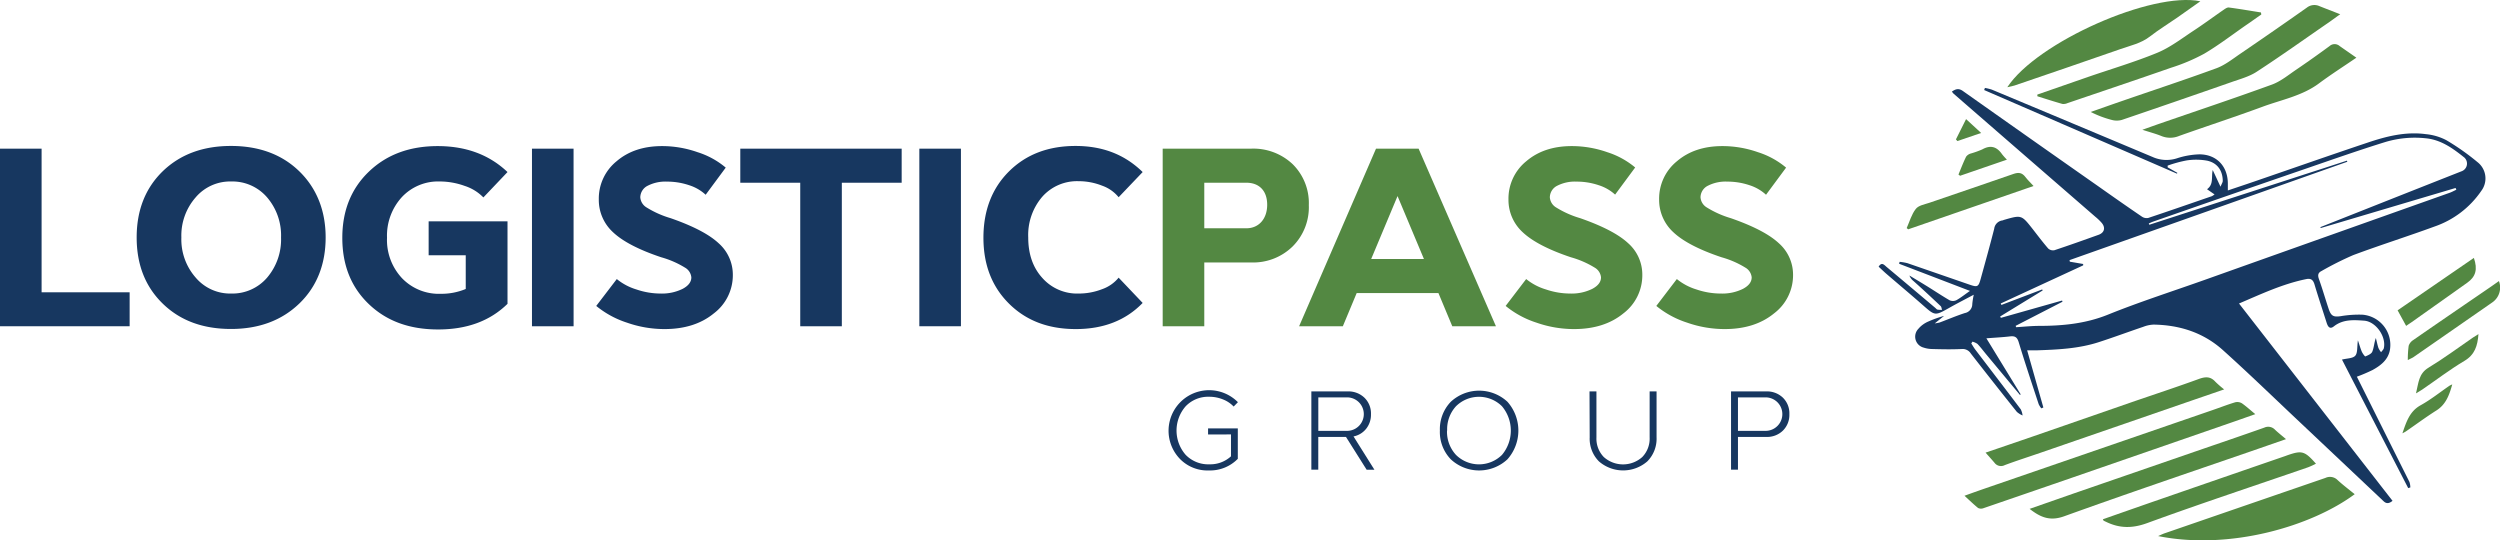
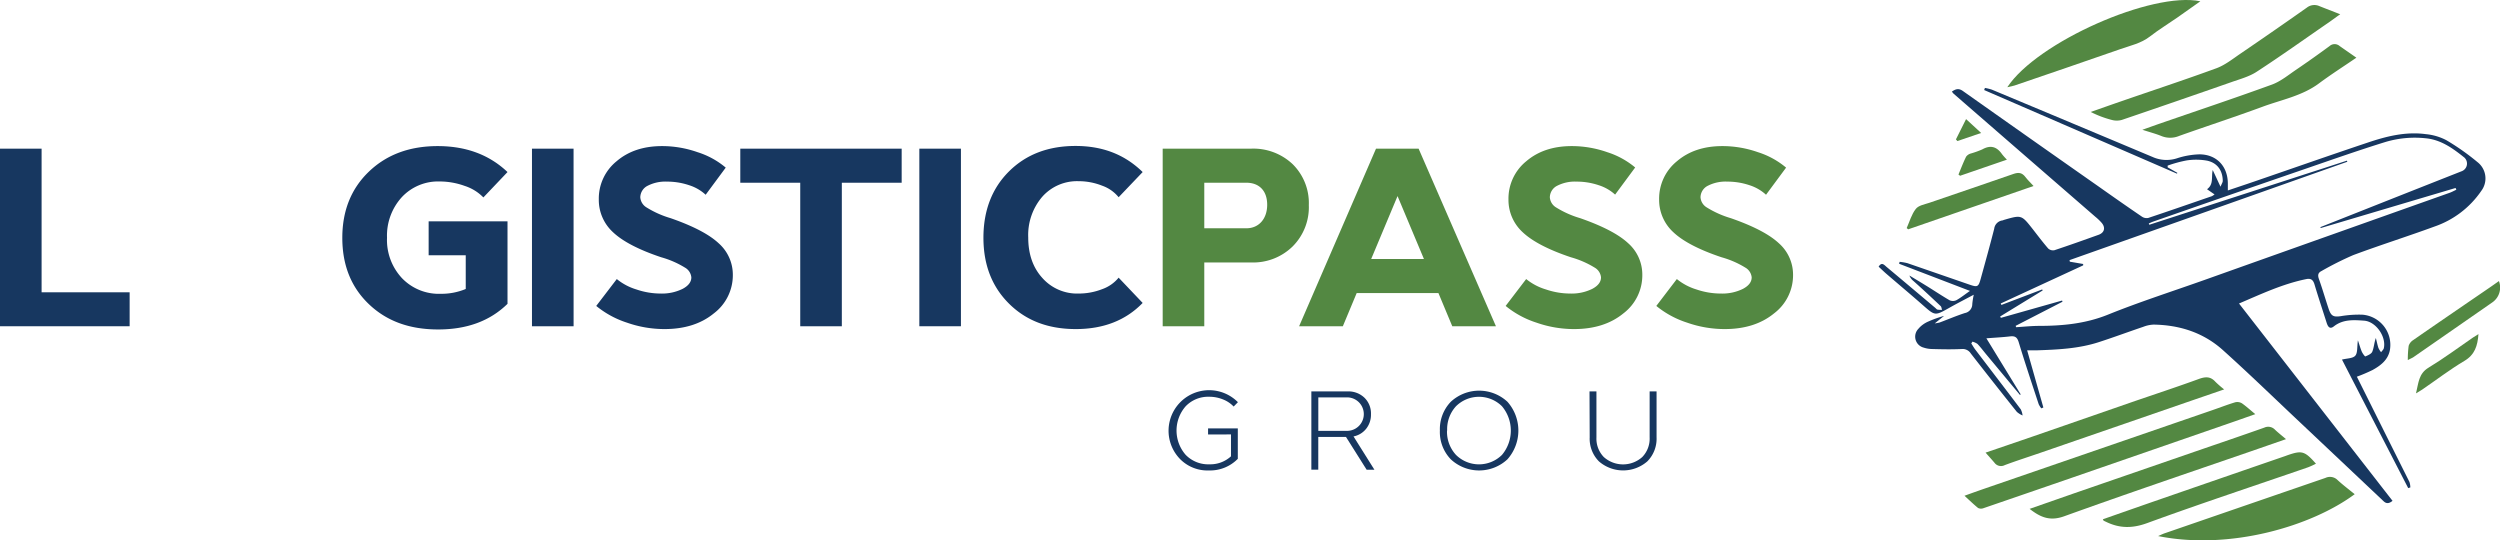
<svg xmlns="http://www.w3.org/2000/svg" viewBox="0 0 700.23 151.34">
  <defs>
    <style>.cls-1{fill:#173760;}.cls-2{fill:#538842;}</style>
  </defs>
  <g id="Capa_2" data-name="Capa 2">
    <g id="Capa_1-2" data-name="Capa 1">
      <path class="cls-1" d="M0,91.38V41.64H11.65V81.87H36.31v9.51Z" />
-       <path class="cls-1" d="M38.28,66.51q0-11.45,7.32-18.56c4.89-4.71,11.24-7.07,19.11-7.07S79,43.27,83.85,48,91.21,59,91.21,66.51,88.74,80.28,83.85,85s-11.27,7.14-19.14,7.14S50.49,89.81,45.6,85.06,38.28,74.14,38.28,66.51Zm12.52,0a16.19,16.19,0,0,0,4,11.23,12.64,12.64,0,0,0,9.92,4.48A12.83,12.83,0,0,0,74.8,77.78a16.47,16.47,0,0,0,3.92-11.27A16.37,16.37,0,0,0,74.8,55.27a12.83,12.83,0,0,0-10.09-4.44,12.66,12.66,0,0,0-9.92,4.47A16.2,16.2,0,0,0,50.8,66.51Z" />
      <path class="cls-1" d="M120.06,71.5V62h22.09v23.1c-4.89,4.79-11.34,7.18-19.42,7.18s-14.47-2.36-19.43-7.11-7.42-10.92-7.42-18.55,2.5-13.81,7.46-18.56,11.37-7.14,19.25-7.14S137,43.3,142.15,48.19l-6.76,7.11a12.7,12.7,0,0,0-5.21-3.22,20.6,20.6,0,0,0-7-1.25,13.89,13.89,0,0,0-10.65,4.41,16,16,0,0,0-4.13,11.34,15.66,15.66,0,0,0,4.2,11.34,14.29,14.29,0,0,0,10.85,4.37,17.66,17.66,0,0,0,7-1.35V71.5Z" />
      <path class="cls-1" d="M160.66,91.38H149V41.64h11.65Z" />
      <path class="cls-1" d="M199.91,87.8c-3.57,2.92-8.19,4.37-13.77,4.37a31.69,31.69,0,0,1-10.54-1.8A26.32,26.32,0,0,1,167,85.69l5.76-7.53a15.87,15.87,0,0,0,5.48,2.91A21,21,0,0,0,185,82.22a13.05,13.05,0,0,0,6.21-1.32c1.63-.87,2.43-1.94,2.43-3.22a3.53,3.53,0,0,0-1.81-2.74,26,26,0,0,0-6.62-2.88c-6.35-2.12-10.82-4.48-13.49-7a12.26,12.26,0,0,1-4-9.23,13.45,13.45,0,0,1,5-10.68c3.29-2.81,7.52-4.23,12.73-4.23a29.94,29.94,0,0,1,9.91,1.7,22.86,22.86,0,0,1,7.91,4.33l-5.62,7.6A12.22,12.22,0,0,0,193,51.87a19.17,19.17,0,0,0-6.17-1A10.83,10.83,0,0,0,181.46,52a3.69,3.69,0,0,0-2.12,3.26,3.59,3.59,0,0,0,1.77,2.85,27.18,27.18,0,0,0,6.73,3c6.28,2.19,10.75,4.51,13.42,7a11.73,11.73,0,0,1,4,8.81A13.4,13.4,0,0,1,199.91,87.8Z" />
      <path class="cls-1" d="M207.35,41.64h45.2v9.54H235.79v40.2H224.14V51.18H207.35Z" />
      <path class="cls-1" d="M269.15,91.38H257.5V41.64h11.65Z" />
      <path class="cls-1" d="M320.05,84.85c-4.75,4.9-11,7.32-18.73,7.32s-13.9-2.36-18.69-7.11-7.18-10.89-7.18-18.48,2.39-13.84,7.18-18.59,11-7.11,18.62-7.11,13.81,2.42,18.8,7.31l-6.73,7.05A10.41,10.41,0,0,0,308.68,52a17.86,17.86,0,0,0-6.59-1.25,13,13,0,0,0-10.17,4.37A16.44,16.44,0,0,0,288,66.51q0,7,3.95,11.34a13,13,0,0,0,10.17,4.37A18,18,0,0,0,308.68,81a10.41,10.41,0,0,0,4.64-3.23Z" />
      <path class="cls-2" d="M337.31,91.38H325.66V41.64h24.73A16,16,0,0,1,362.08,46a15.29,15.29,0,0,1,4.51,11.45A15.51,15.51,0,0,1,362.08,69a15.78,15.78,0,0,1-11.69,4.51H337.31Zm0-27.44h11.8c3.43,0,5.82-2.6,5.82-6.59s-2.32-6.17-5.82-6.17h-11.8Z" />
      <path class="cls-2" d="M363.87,91.38l21.54-49.74h11.93L419,91.38H406.77l-3.88-9.3H380l-3.88,9.3Zm27.57-36.46-7.38,17.62h14.77Z" />
      <path class="cls-2" d="M454.67,87.8c-3.58,2.92-8.19,4.37-13.77,4.37a31.75,31.75,0,0,1-10.55-1.8,26.27,26.27,0,0,1-8.63-4.68l5.75-7.53A16,16,0,0,0,433,81.07a21.12,21.12,0,0,0,6.84,1.15A13,13,0,0,0,446,80.9c1.63-.87,2.43-1.94,2.43-3.22a3.54,3.54,0,0,0-1.8-2.74A26.08,26.08,0,0,0,440,72.06c-6.34-2.12-10.82-4.48-13.49-7a12.26,12.26,0,0,1-4-9.23,13.48,13.48,0,0,1,5-10.68c3.3-2.81,7.53-4.23,12.73-4.23a30,30,0,0,1,9.92,1.7A23,23,0,0,1,458,46.91l-5.62,7.6a12.3,12.3,0,0,0-4.61-2.64,19.18,19.18,0,0,0-6.18-1A10.86,10.86,0,0,0,436.21,52a3.68,3.68,0,0,0-2.11,3.26,3.59,3.59,0,0,0,1.77,2.85,27.18,27.18,0,0,0,6.73,3c6.27,2.19,10.75,4.51,13.42,7A11.73,11.73,0,0,1,460,77,13.4,13.4,0,0,1,454.67,87.8Z" />
      <path class="cls-2" d="M496.87,87.8c-3.58,2.92-8.19,4.37-13.77,4.37a31.75,31.75,0,0,1-10.55-1.8,26.27,26.27,0,0,1-8.63-4.68l5.75-7.53a16,16,0,0,0,5.48,2.91A21.12,21.12,0,0,0,482,82.22a13,13,0,0,0,6.2-1.32c1.63-.87,2.43-1.94,2.43-3.22a3.54,3.54,0,0,0-1.8-2.74,25.91,25.91,0,0,0-6.63-2.88c-6.34-2.12-10.82-4.48-13.49-7a12.26,12.26,0,0,1-4-9.23,13.48,13.48,0,0,1,5-10.68c3.3-2.81,7.53-4.23,12.73-4.23a30,30,0,0,1,9.92,1.7,23,23,0,0,1,7.91,4.33l-5.62,7.6A12.3,12.3,0,0,0,490,51.87a19.23,19.23,0,0,0-6.18-1A10.86,10.86,0,0,0,478.41,52a3.68,3.68,0,0,0-2.11,3.26,3.59,3.59,0,0,0,1.77,2.85,27.24,27.24,0,0,0,6.72,3c6.28,2.19,10.76,4.51,13.43,7a11.73,11.73,0,0,1,4,8.81A13.4,13.4,0,0,1,496.87,87.8Z" />
      <path class="cls-1" d="M338.37,121.69V120h8.33v8.51a10.87,10.87,0,0,1-8.1,3.26,10.77,10.77,0,0,1-8-3.12,11.35,11.35,0,0,1,16.13-16l-1.19,1.22a8.34,8.34,0,0,0-3-2,10.15,10.15,0,0,0-3.85-.74,8.72,8.72,0,0,0-6.59,2.66,10.32,10.32,0,0,0,0,13.61,8.79,8.79,0,0,0,6.62,2.65,8.59,8.59,0,0,0,6.07-2.24v-6.13Z" />
      <path class="cls-1" d="M367.3,131.55V109.63h10.19a6.46,6.46,0,0,1,4.68,1.77A6.15,6.15,0,0,1,384,116a6.34,6.34,0,0,1-1.33,4.07,6,6,0,0,1-3.56,2.17l5.85,9.32h-2.18L377,122.38h-7.76v9.17Zm1.95-20.25v9.38h8.05a4.69,4.69,0,1,0,0-9.38Z" />
      <path class="cls-1" d="M403.3,120.59a11.07,11.07,0,0,1,3.06-8.06,11.67,11.67,0,0,1,15.86,0,12.14,12.14,0,0,1,0,16.12,11.64,11.64,0,0,1-15.86,0A11,11,0,0,1,403.3,120.59Zm2,0a9.52,9.52,0,0,0,2.51,6.82,9.15,9.15,0,0,0,12.88,0,10.59,10.59,0,0,0,0-13.62,9.15,9.15,0,0,0-12.88,0A9.49,9.49,0,0,0,405.34,120.59Z" />
      <path class="cls-1" d="M445.21,109.63h1.94v12.9A7.4,7.4,0,0,0,449.2,128,8.07,8.07,0,0,0,460,128a7.4,7.4,0,0,0,2.05-5.48v-12.9h1.94v12.9a9,9,0,0,1-2.6,6.72,10.34,10.34,0,0,1-13.53,0,9,9,0,0,1-2.6-6.72Z" />
-       <path class="cls-1" d="M486.79,131.55h-1.94V109.63h9.89a6.41,6.41,0,0,1,4.65,1.77,6.12,6.12,0,0,1,1.8,4.59,6.19,6.19,0,0,1-1.79,4.6,6.33,6.33,0,0,1-4.66,1.79h-7.95Zm0-10.87h7.74a4.69,4.69,0,1,0,0-9.38h-7.74Z" />
      <path class="cls-1" d="M546.71,25.66c1.15-.82,2-.95,3.11-.15q19,13.43,38,26.74c4,2.83,8.06,5.67,12.13,8.44a2.34,2.34,0,0,0,1.74.36c6-2,11.92-4.06,17.86-6.11a5.27,5.27,0,0,0,.73-.48L618.17,53c1.93-1.37,1.14-3.43,1.6-5.37.65,1.38,1.29,2.77,2.18,4.67.31-.8.64-1.23.63-1.66-.05-2.88-1.51-5-4.35-5.63a17.36,17.36,0,0,0-5.8-.07,34.61,34.61,0,0,0-5.29,1.45l0,.48,2.72,1.54-.11.23-54-23.42.21-.59a13.88,13.88,0,0,1,1.95.48q22.5,9.4,45,18.85a9.51,9.51,0,0,0,6.84.38A22.43,22.43,0,0,1,616,43.23c4.83,0,7.95,3.3,8,8.11,0,.59,0,1.18,0,2,2.59-.87,5-1.67,7.41-2.5C641.9,47.24,652.43,43.54,663,40c5.31-1.8,10.75-3.19,16.42-2.43a15.55,15.55,0,0,1,5.77,1.69,66.44,66.44,0,0,1,8.7,6.12A5.79,5.79,0,0,1,695,53.45a26.15,26.15,0,0,1-13.11,10c-7.55,2.77-15.23,5.19-22.76,8a89.32,89.32,0,0,0-8.91,4.47c-1,.5-1.06,1.21-.72,2.2,1,2.79,1.81,5.62,2.75,8.43.68,2,1.35,2.3,3.42,2a30.63,30.63,0,0,1,6-.41A8.49,8.49,0,0,1,669.4,98c-.52,2.82-2.58,4.37-4.87,5.64a46,46,0,0,1-4.39,1.87c1,2,2,4,3,6Q669,123.28,674.87,135a5.32,5.32,0,0,1,.25,1.52l-.6.2-18.55-36c1.38-.36,3-.3,3.71-1.08s.49-2.49.75-4.32c.46,1.34.71,2.29,1.09,3.17.23.52.86,1.39,1,1.34.73-.31,1.69-.71,1.94-1.33.48-1.17.52-2.51,1-3.83.23.92.42,1.86.71,2.77a5.92,5.92,0,0,0,.75,1.21c.26-.37.67-.71.77-1.12.73-3.23-2.21-7.46-5.5-7.71-2.93-.21-5.92-.43-8.49,1.59-1.12.89-1.65.12-2-.92-1.14-3.6-2.34-7.18-3.42-10.8-.38-1.29-1-1.79-2.34-1.51-6.65,1.36-12.73,4.24-18.81,6.83l43,55.27c-1.17.95-1.89.73-2.62,0q-11.65-11-23.31-22c-7.13-6.71-14.16-13.54-21.44-20.09-5.5-5-12.21-7.17-19.59-7.27a9,9,0,0,0-2.86.62c-4.15,1.4-8.25,2.93-12.42,4.28-5.68,1.85-11.6,2.11-17.52,2.31-.75,0-1.51,0-2.58,0l4.54,16-.57.25a5.88,5.88,0,0,1-.74-1.17c-1.9-5.77-3.83-11.53-5.59-17.34-.43-1.43-1.06-1.81-2.43-1.65-2,.24-4.11.34-6.63.54l9.61,15.7-.21.15-9.39-11.29c-.84-1-1.62-2.08-2.52-3a4.26,4.26,0,0,0-1.4-.62l-.32.5c.38.58.72,1.18,1.13,1.73,4.24,5.57,8.51,11.13,12.73,16.72a5.4,5.4,0,0,1,.51,1.72,6.19,6.19,0,0,1-1.6-1Q558.4,107.23,552,99a2.71,2.71,0,0,0-2.57-1.24c-2.74.13-5.48.08-8.22,0a7.91,7.91,0,0,1-2.41-.4,3.16,3.16,0,0,1-1.48-5.26,7.27,7.27,0,0,1,1.32-1.22,7.74,7.74,0,0,1,1.43-.81,31.3,31.3,0,0,1,4.45-1.59l-2.61,2.1a9.67,9.67,0,0,0,1.37-.25c2.36-.88,4.68-1.88,7.07-2.65a2.54,2.54,0,0,0,2.07-2.53,24.56,24.56,0,0,1,.41-2.6c-2.53,1.35-4.71,2.46-6.83,3.66-4,2.26-4,2.27-7.32-.65s-6.81-5.84-10.21-8.77c-.78-.67-1.51-1.38-2.28-2.09.83-1.36,1.51-.57,2.15,0q6.86,5.74,13.7,11.52c.21.17.39.45.63.5a6,6,0,0,0,1.28.06c-.13-.36-.15-.83-.4-1.06-2.51-2.37-5-4.69-7.59-7a3.61,3.61,0,0,1-1.15-1.55c1.75,1.06,3.51,2.11,5.25,3.19,2,1.25,4,2.58,6,3.74a2.26,2.26,0,0,0,1.87,0c1.22-.67,2.32-1.56,3.84-2.62l-19.84-7.6.13-.54a14.51,14.51,0,0,1,2.19.37c5.79,2,11.58,4,17.36,6,2.28.79,2.54.68,3.19-1.7,1.28-4.64,2.57-9.28,3.76-13.94a2.67,2.67,0,0,1,2.18-2.31c.21,0,.41-.13.62-.19,4.82-1.39,4.85-1.38,7.91,2.5,1.45,1.85,2.86,3.74,4.4,5.52a2,2,0,0,0,1.74.5c4.16-1.38,8.28-2.85,12.4-4.33,1.63-.59,2-2,.84-3.36a15,15,0,0,0-1.78-1.7Q567,43.46,547.18,26.24A6.31,6.31,0,0,1,546.71,25.66ZM650,63.88l-.06-.27,17.39-6.89q11.14-4.41,22.29-8.81a2.29,2.29,0,0,0,.64-3.77c-3.21-2.57-6.53-5-10.85-5.41a28.7,28.7,0,0,0-11.53,1.12c-7.2,2.24-14.33,4.74-21.47,7.2q-21.64,7.44-43.27,15c-.44.15-.86.36-1.29.54l.16.36L657.36,45l.1.31-77.8,27.55.09.44,3.73.64,0,.39L560.39,85l.19.41L572,81.07l.14.28-11.91,7.29.19.39,17.15-4.85.12.33-13.12,6.75.12.39c2.09-.13,4.19-.35,6.28-.37,6.65,0,13.11-.59,19.45-3.15,8.92-3.6,18.11-6.54,27.19-9.77q19.95-7.11,39.91-14.2Q671.81,59.08,686.13,54c.64-.23,1.25-.57,1.87-.86l-.21-.49Z" />
      <path class="cls-2" d="M631.69,116c-3.19,1.12-6,2.12-8.84,3.09l-42,14.54q-12.64,4.37-25.3,8.71a1.9,1.9,0,0,1-1.51-.06c-1.23-1-2.34-2.08-3.8-3.42,2.72-1,5.06-1.81,7.41-2.62l62.08-21.38c2.12-.73,4.22-1.55,6.36-2.19a2.49,2.49,0,0,1,1.88.31C629.14,113.8,630.23,114.8,631.69,116Z" />
      <path class="cls-2" d="M655.48,4C654,5,653,5.81,651.85,6.57c-6.57,4.53-13.07,9.17-19.76,13.52C630,21.46,627.41,22.15,625,23q-15.33,5.36-30.7,10.59a5.26,5.26,0,0,1-2.81,0,28.49,28.49,0,0,1-5.89-2.23c2.7-.95,5.4-1.91,8.1-2.84,9-3.12,18.14-6.12,27.12-9.41,2.4-.89,4.53-2.6,6.69-4.07q9.35-6.37,18.6-12.89a3.43,3.43,0,0,1,3.53-.44C651.45,2.44,653.27,3.12,655.48,4Z" />
      <path class="cls-2" d="M659.53,138.42c-12.14,9-35,15.76-55.06,11.73.87-.38,1.41-.65,2-.84q22.42-7.73,44.86-15.45a3,3,0,0,1,3.42.61C656.25,135.85,657.9,137.09,659.53,138.42Z" />
      <path class="cls-2" d="M562.23,24.43C570.53,11.8,602.81-2.46,616.3.36c-2.22,1.57-4.33,3.09-6.47,4.57-2.55,1.77-5.22,3.4-7.68,5.31s-5.43,2.52-8.24,3.51c-9.85,3.45-19.74,6.81-29.62,10.19C563.75,24.12,563.18,24.21,562.23,24.43Z" />
      <path class="cls-2" d="M568.48,142.53l12.22-4.27,33.81-11.67c6.56-2.26,13.14-4.49,19.69-6.81a2.6,2.6,0,0,1,3,.57c.9.85,1.87,1.62,3.09,2.65l-10,3.47c-17.43,6-34.89,11.92-52.23,18.17C574.19,146,571.56,144.94,568.48,142.53Z" />
-       <path class="cls-2" d="M570.64,26.49l14.39-5c6.41-2.2,12.93-4.13,19.19-6.7,3.58-1.48,6.76-3.93,10-6.07,2.88-1.88,5.65-3.94,8.48-5.89.48-.33,1.09-.79,1.58-.73,3,.39,6,.92,9,1.39l.09.58C632,5,630.65,6,629.28,6.92c-3.95,2.73-7.78,5.69-11.91,8.13a52.31,52.31,0,0,1-9.3,3.93c-9.65,3.37-19.34,6.62-29,9.91a2.68,2.68,0,0,1-1.42.22c-2.36-.67-4.69-1.42-7-2.15Z" />
      <path class="cls-2" d="M556.14,126.78c4.73-1.61,9-3.07,13.3-4.55l27.74-9.62c6.21-2.14,12.44-4.18,18.61-6.43,1.85-.68,3.3-.82,4.71.74a28.34,28.34,0,0,0,2.47,2.15l-9.05,3.11-42.49,14.67c-3.31,1.14-6.65,2.21-9.92,3.43a2.26,2.26,0,0,1-2.88-.68C557.9,128.74,557.14,127.91,556.14,126.78Z" />
      <path class="cls-2" d="M660,16.16c-3.68,2.52-7.14,4.72-10.42,7.16-4.74,3.54-10.47,4.59-15.81,6.56-7.75,2.86-15.6,5.42-23.37,8.18a6.52,6.52,0,0,1-4.91.08c-1.6-.66-3.29-1.1-5.43-1.79,1.71-.61,3-1.07,4.21-1.5,10.69-3.7,21.43-7.28,32.06-11.15,2.45-.89,4.6-2.68,6.8-4.17,3.17-2.15,6.29-4.37,9.37-6.63a2.11,2.11,0,0,1,2.82,0C656.75,13.9,658.23,14.92,660,16.16Z" />
      <path class="cls-2" d="M589,145.44c5.18-1.81,10.32-3.62,15.46-5.4q17.76-6.15,35.52-12.27l.77-.28c4-1.38,4.79-1.16,7.93,2.39a23.24,23.24,0,0,1-2.19,1c-15,5.18-30.16,10.18-45.1,15.64-4.11,1.5-7.66,1.49-11.42-.32-.25-.12-.5-.22-.74-.36C589.14,145.79,589.11,145.66,589,145.44Z" />
      <path class="cls-2" d="M534.05,63.88c.81-1.81,1.35-3.83,2.54-5.35.76-1,2.45-1.27,3.78-1.72,7.84-2.71,15.72-5.33,23.55-8.08,1.47-.52,2.45-.38,3.38.85.58.77,1.29,1.44,2.28,2.52L534.47,64.23Z" />
      <path class="cls-2" d="M674.41,100.86a28.4,28.4,0,0,1,.24-4,3,3,0,0,1,1.23-1.58c6.52-4.52,13.07-9,19.6-13.47,1.47-1,2.93-2,4.45-3.09a5.06,5.06,0,0,1-1.81,5.95l-22.23,15.43C675.54,100.3,675.13,100.47,674.41,100.86Z" />
-       <path class="cls-2" d="M692.91,72.24c1.11,3.21.52,5.26-1.84,6.94l-15.65,11.1c-.48.34-1,.64-1.48,1-.8-1.46-1.52-2.79-2.39-4.36Z" />
      <path class="cls-2" d="M694.2,93.58c-.26,3.28-1,5.78-4,7.54-4.07,2.42-7.85,5.33-11.76,8-.43.29-.89.54-1.74,1.06.73-3,.74-5.52,3.51-7.2,4.29-2.59,8.32-5.61,12.47-8.45C693.11,94.26,693.57,94,694.2,93.58Z" />
      <path class="cls-2" d="M548.55,48.89c.7-1.69,1.35-3.4,2.14-5A2.42,2.42,0,0,1,552,43a26.31,26.31,0,0,0,3.23-1.16c2.34-1.31,4.09-.74,5.54,1.37a18.51,18.51,0,0,0,1.35,1.51L549,49.23Z" />
-       <path class="cls-2" d="M686.86,107.67c-.82,2.94-1.77,5.62-4.45,7.3-2.91,1.84-5.68,3.9-8.52,5.85a10,10,0,0,1-1,.55c1.12-3.22,2-6.15,5.14-7.88,2.81-1.56,5.35-3.6,8-5.42A5.78,5.78,0,0,1,686.86,107.67Z" />
      <path class="cls-2" d="M554.9,37.24l-6.65,2.27-.41-.47,2.84-5.68Z" />
    </g>
  </g>
</svg>